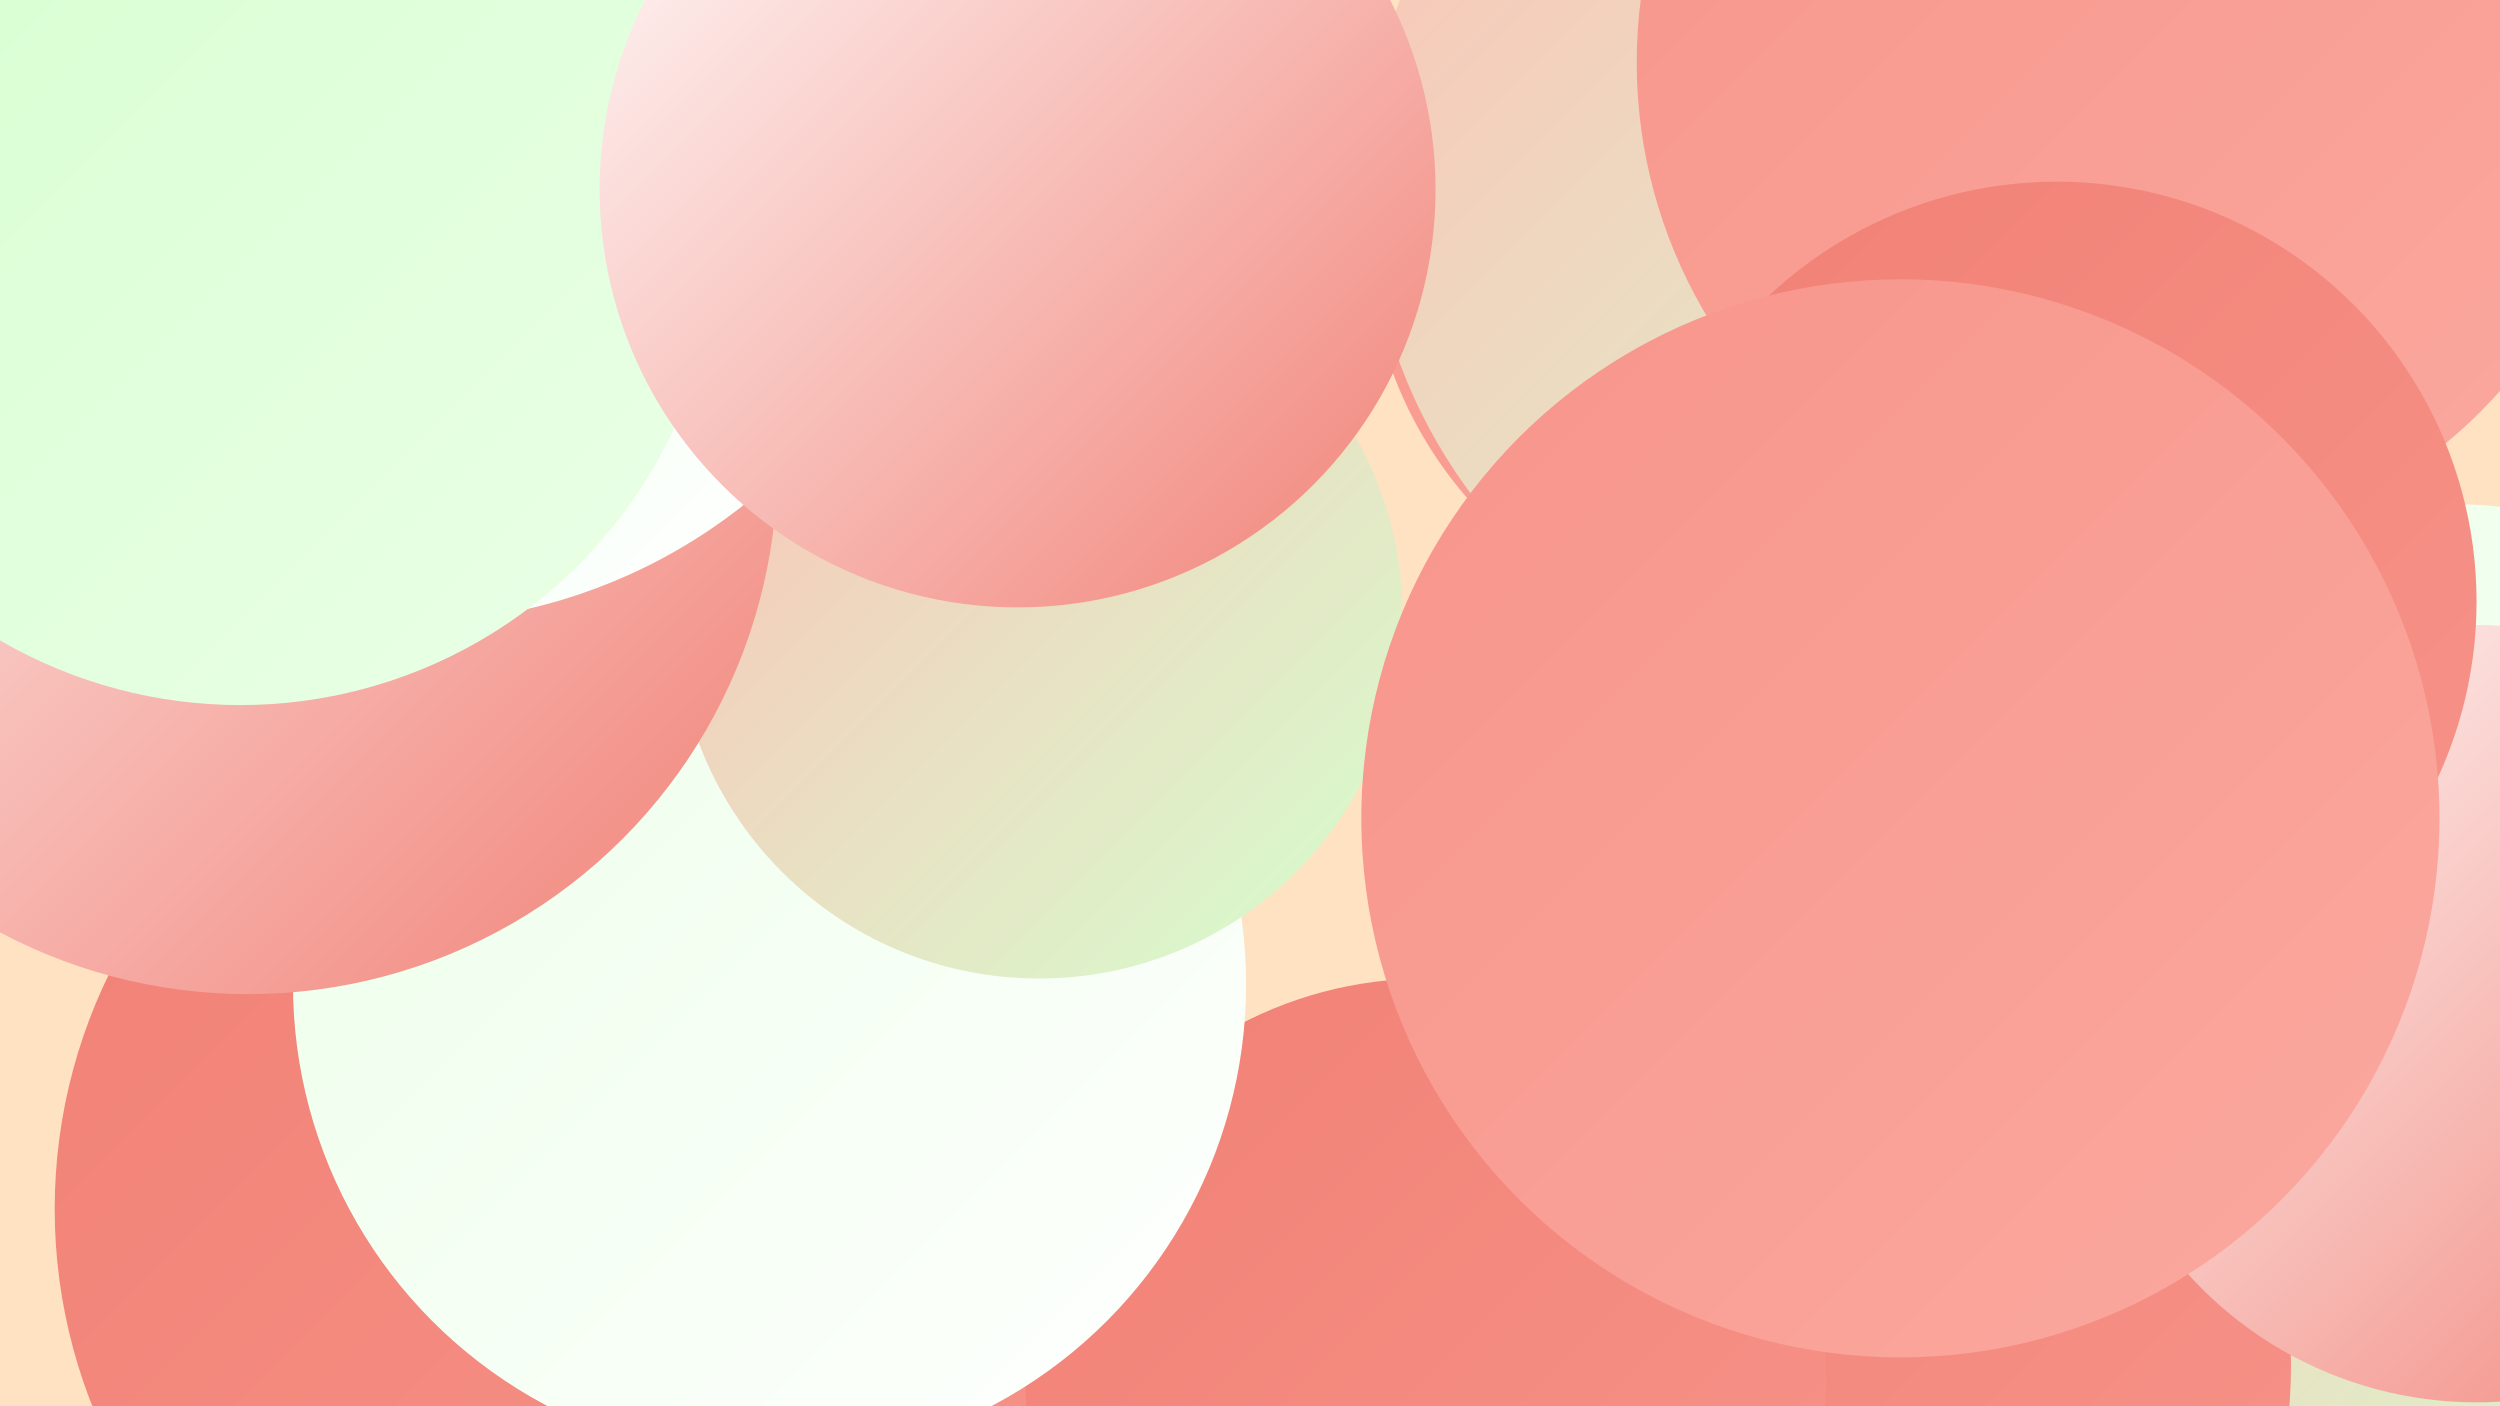
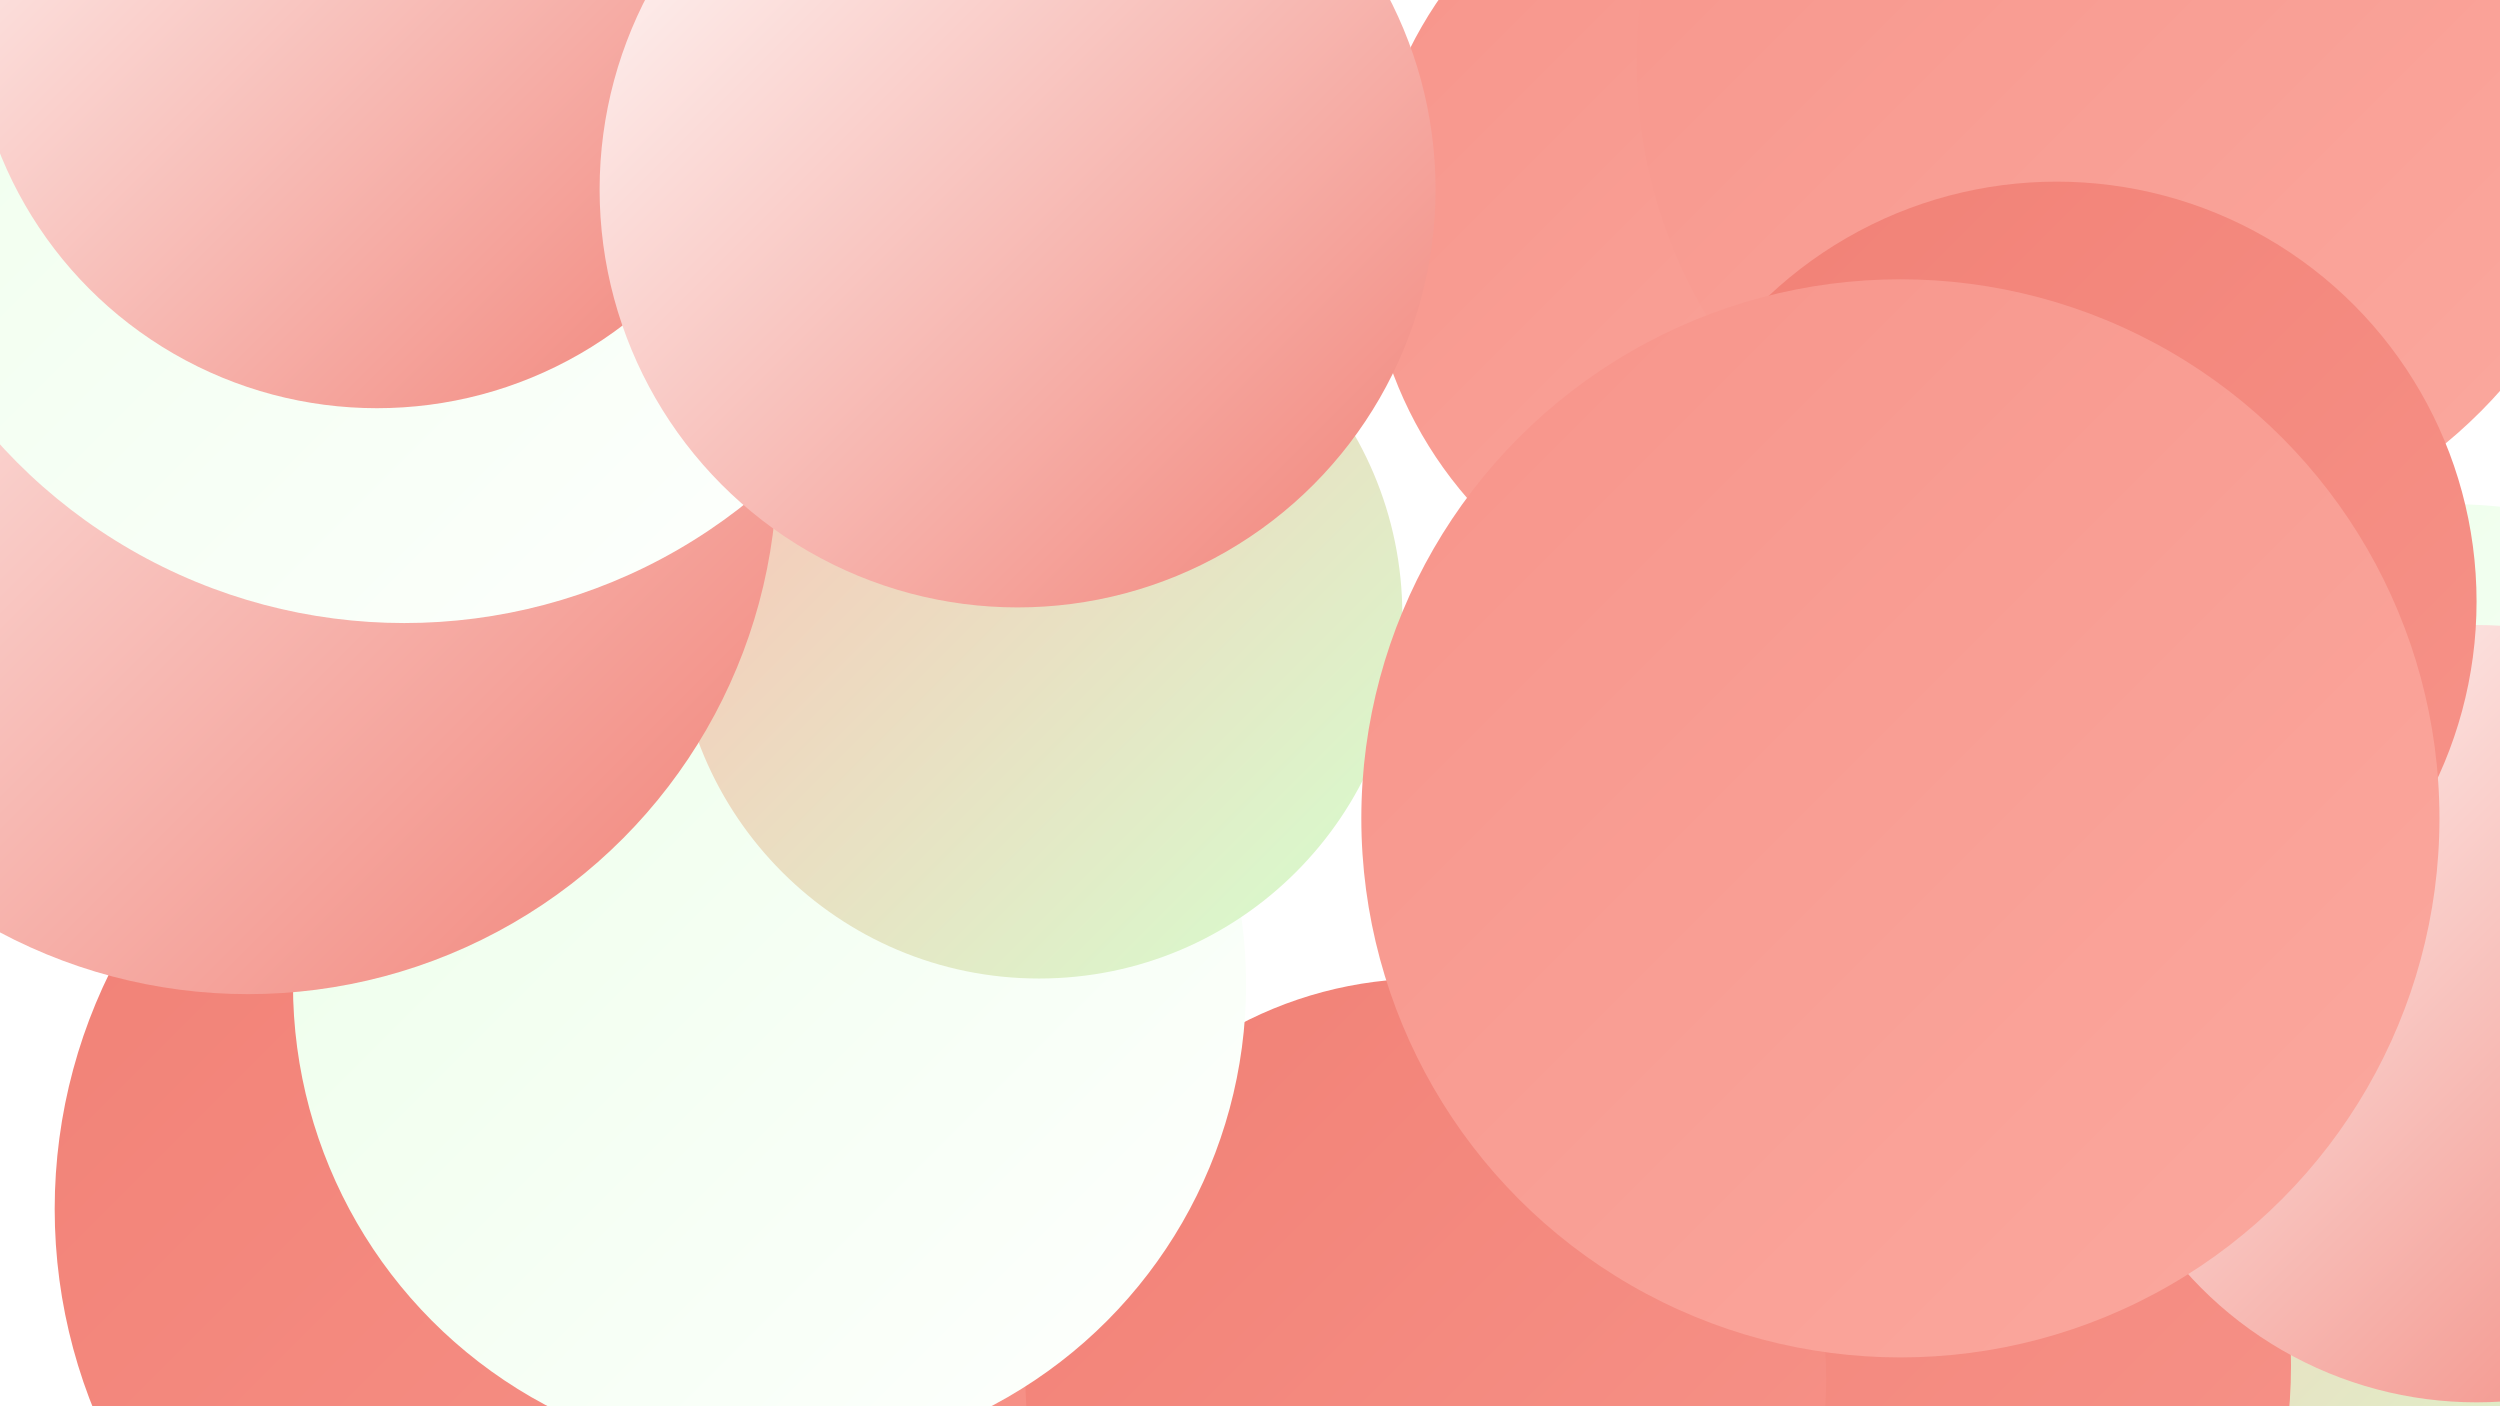
<svg xmlns="http://www.w3.org/2000/svg" width="1280" height="720">
  <defs>
    <linearGradient id="grad0" x1="0%" y1="0%" x2="100%" y2="100%">
      <stop offset="0%" style="stop-color:#f18075;stop-opacity:1" />
      <stop offset="100%" style="stop-color:#f7948a;stop-opacity:1" />
    </linearGradient>
    <linearGradient id="grad1" x1="0%" y1="0%" x2="100%" y2="100%">
      <stop offset="0%" style="stop-color:#f7948a;stop-opacity:1" />
      <stop offset="100%" style="stop-color:#fba99f;stop-opacity:1" />
    </linearGradient>
    <linearGradient id="grad2" x1="0%" y1="0%" x2="100%" y2="100%">
      <stop offset="0%" style="stop-color:#fba99f;stop-opacity:1" />
      <stop offset="100%" style="stop-color:#febfb6;stop-opacity:1" />
    </linearGradient>
    <linearGradient id="grad3" x1="0%" y1="0%" x2="100%" y2="100%">
      <stop offset="0%" style="stop-color:#febfb6;stop-opacity:1" />
      <stop offset="100%" style="stop-color:#d5ffce;stop-opacity:1" />
    </linearGradient>
    <linearGradient id="grad4" x1="0%" y1="0%" x2="100%" y2="100%">
      <stop offset="0%" style="stop-color:#d5ffce;stop-opacity:1" />
      <stop offset="100%" style="stop-color:#ebffe8;stop-opacity:1" />
    </linearGradient>
    <linearGradient id="grad5" x1="0%" y1="0%" x2="100%" y2="100%">
      <stop offset="0%" style="stop-color:#ebffe8;stop-opacity:1" />
      <stop offset="100%" style="stop-color:#ffffff;stop-opacity:1" />
    </linearGradient>
    <linearGradient id="grad6" x1="0%" y1="0%" x2="100%" y2="100%">
      <stop offset="0%" style="stop-color:#ffffff;stop-opacity:1" />
      <stop offset="100%" style="stop-color:#f18075;stop-opacity:1" />
    </linearGradient>
  </defs>
-   <rect width="1280" height="720" fill="#ffe2c2" />
  <circle cx="314" cy="153" r="210" fill="url(#grad3)" />
  <circle cx="909" cy="118" r="209" fill="url(#grad1)" />
  <circle cx="1188" cy="469" r="213" fill="url(#grad5)" />
  <circle cx="1252" cy="532" r="274" fill="url(#grad5)" />
  <circle cx="1172" cy="617" r="264" fill="url(#grad3)" />
  <circle cx="302" cy="619" r="274" fill="url(#grad0)" />
  <circle cx="905" cy="699" r="268" fill="url(#grad0)" />
  <circle cx="730" cy="706" r="205" fill="url(#grad0)" />
-   <circle cx="967" cy="93" r="267" fill="url(#grad3)" />
  <circle cx="394" cy="504" r="244" fill="url(#grad5)" />
  <circle cx="532" cy="315" r="186" fill="url(#grad3)" />
  <circle cx="127" cy="238" r="271" fill="url(#grad6)" />
  <circle cx="207" cy="39" r="280" fill="url(#grad5)" />
  <circle cx="193" cy="1" r="208" fill="url(#grad6)" />
-   <circle cx="123" cy="116" r="245" fill="url(#grad4)" />
  <circle cx="1091" cy="32" r="253" fill="url(#grad1)" />
  <circle cx="1268" cy="519" r="199" fill="url(#grad6)" />
  <circle cx="1053" cy="308" r="215" fill="url(#grad0)" />
  <circle cx="521" cy="97" r="214" fill="url(#grad6)" />
  <circle cx="973" cy="419" r="276" fill="url(#grad1)" />
</svg>